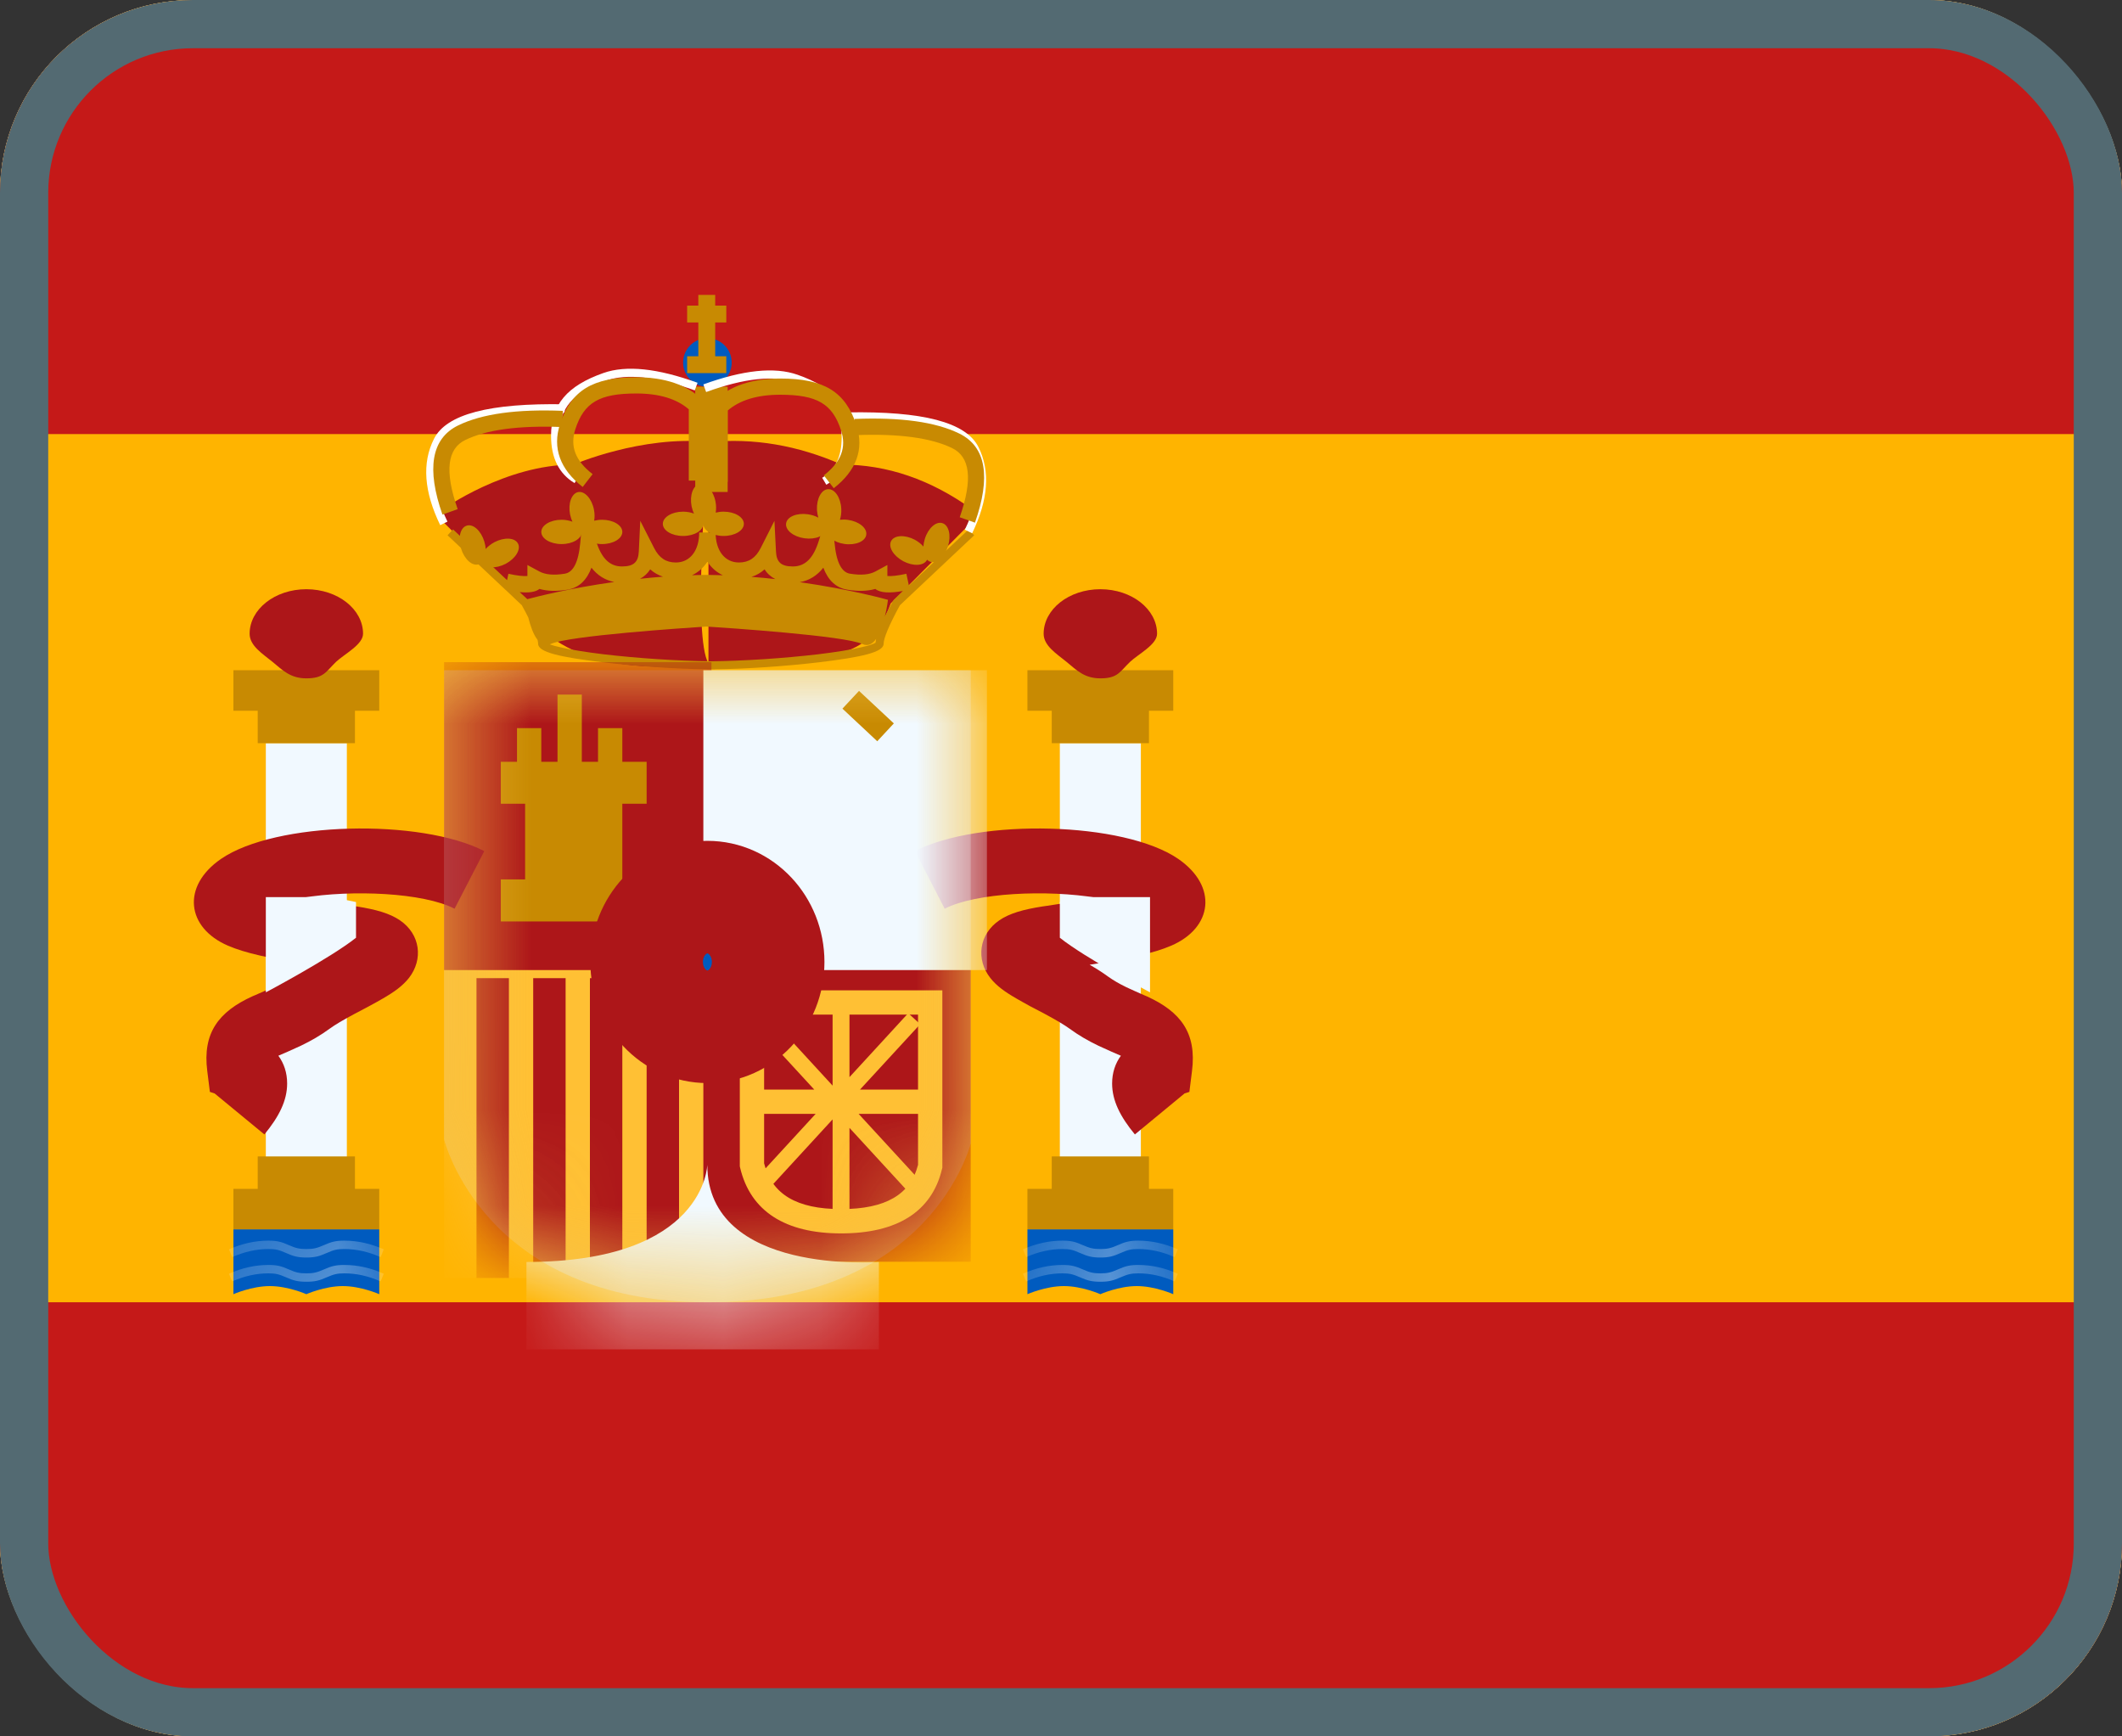
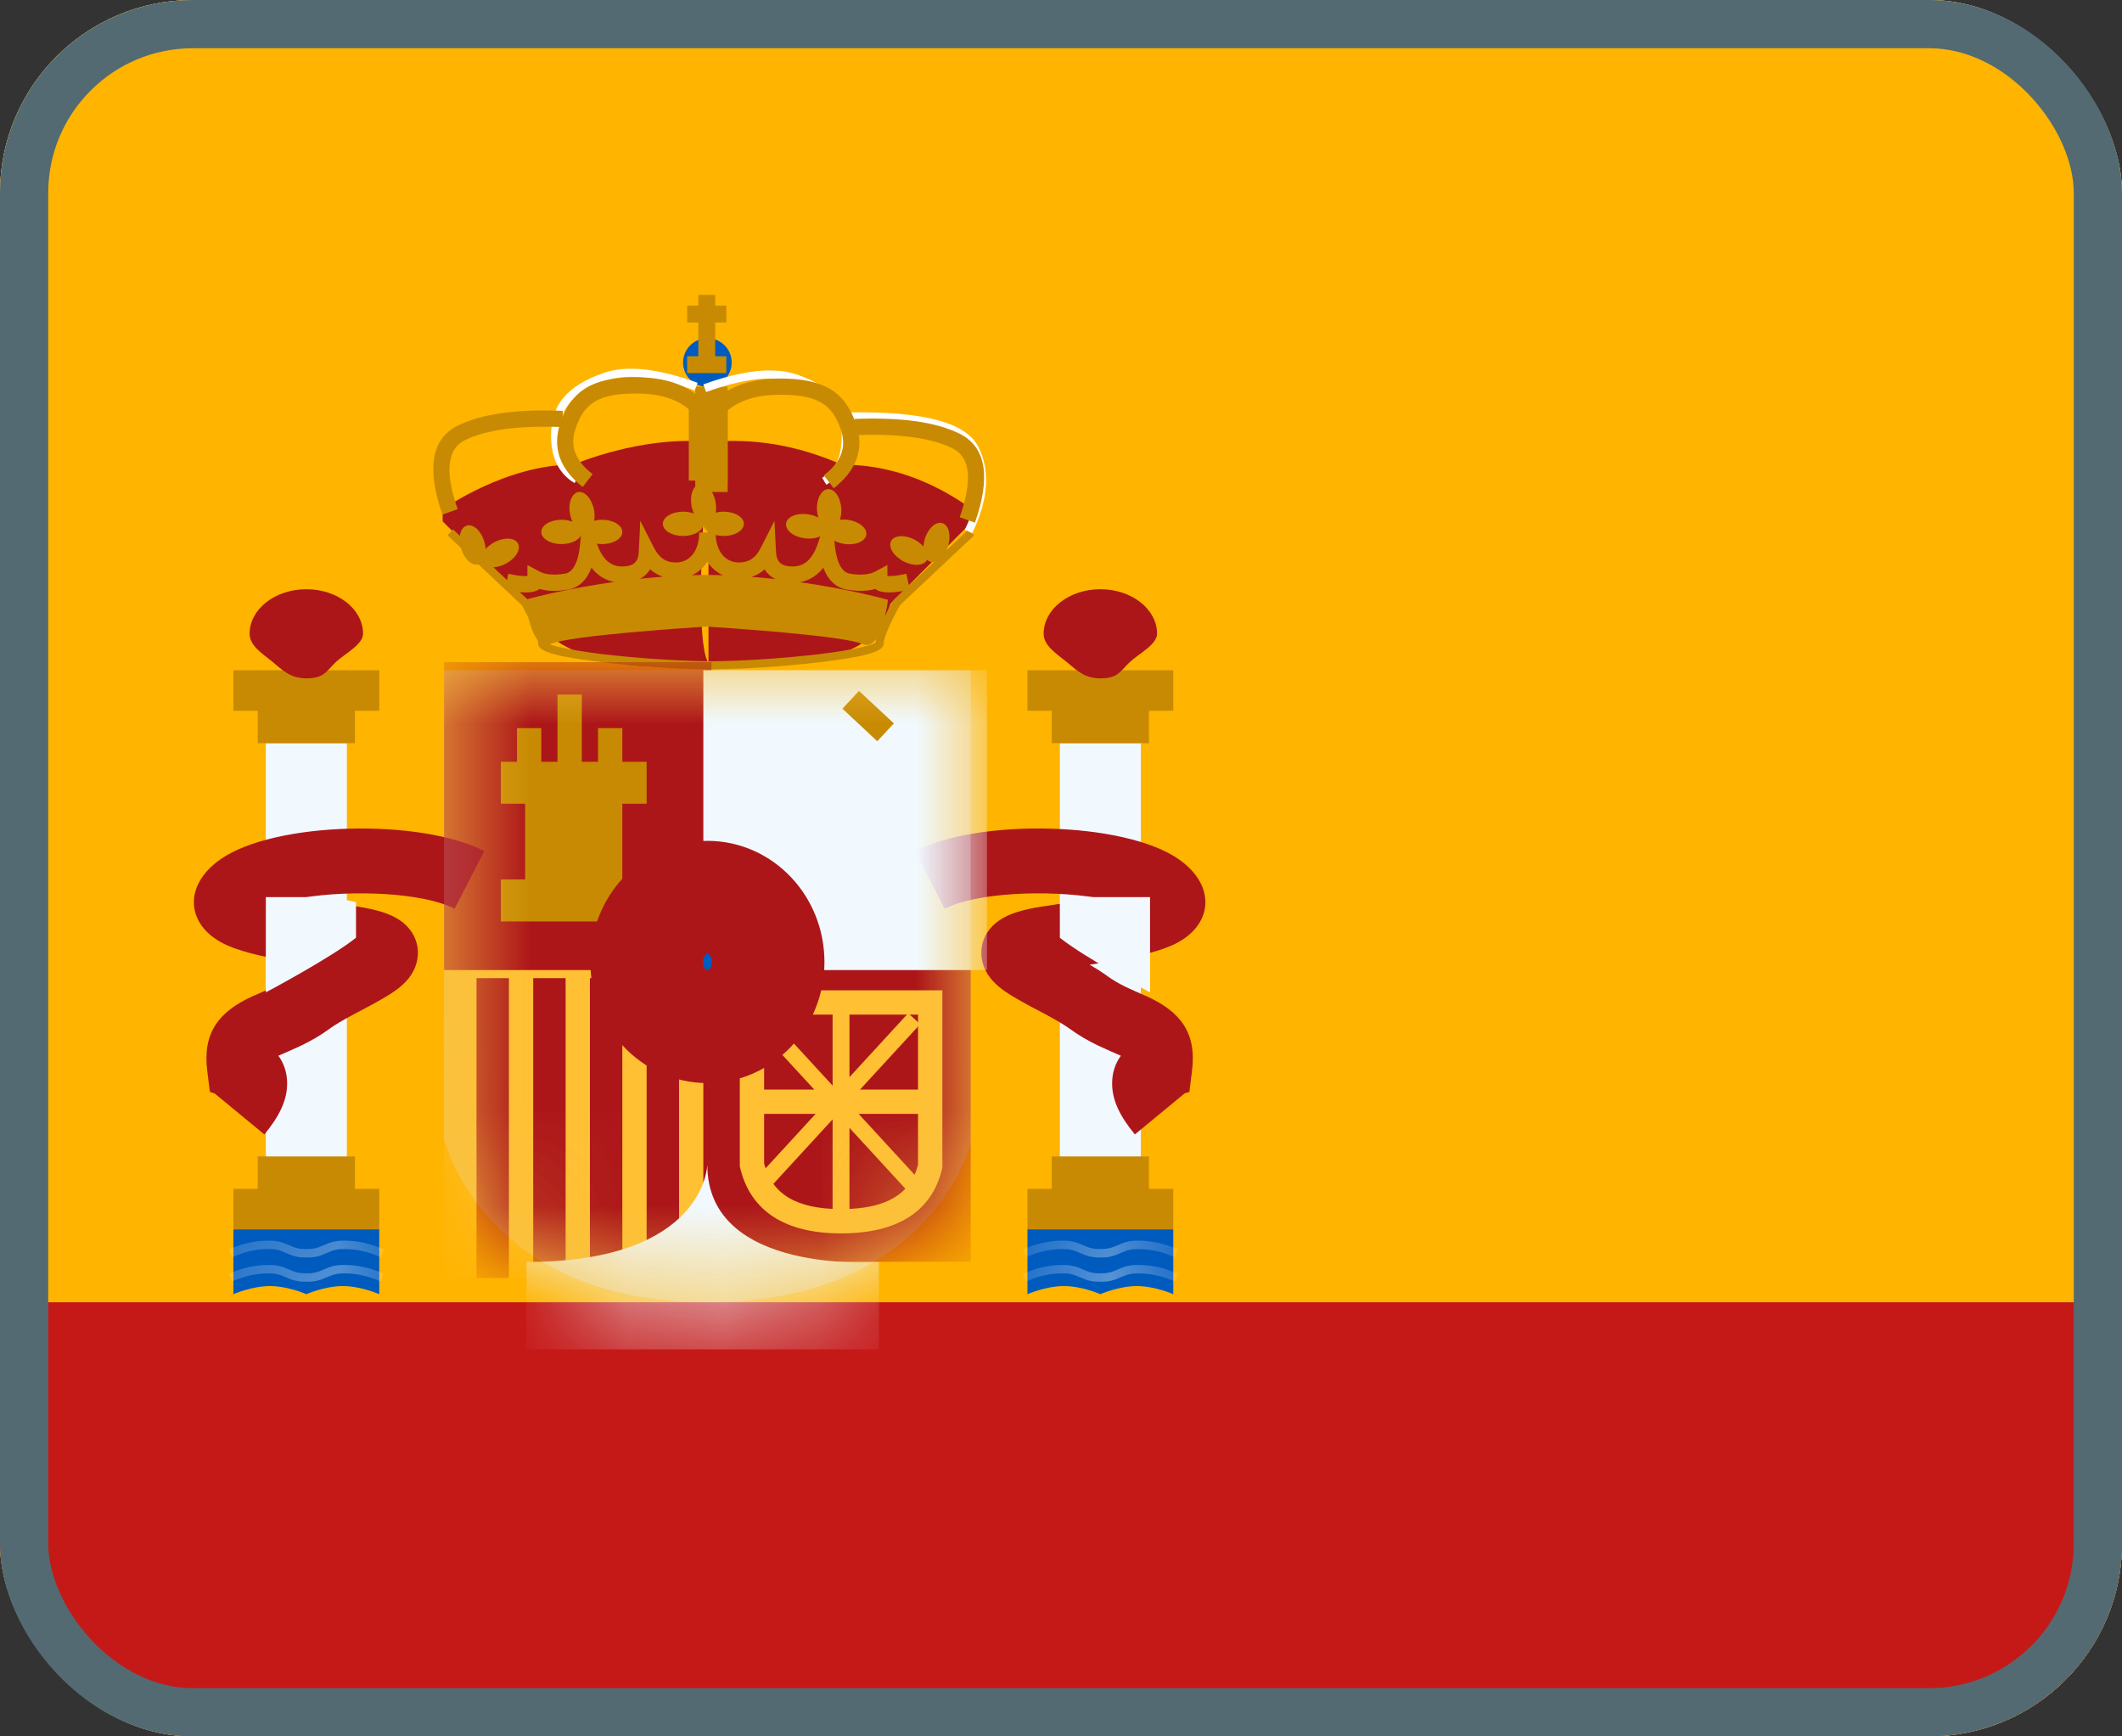
<svg xmlns="http://www.w3.org/2000/svg" width="22" height="18" viewBox="0 0 22 18" fill="none">
  <rect x="0" y="0" width="22" height="18" fill="#333333" stroke="none" />
  <g clip-path="url(#clip0_924_4619)">
    <g clip-path="url(#clip1_924_4619)">
      <rect width="24" height="18" transform="translate(-1)" fill="white" />
      <path fill-rule="evenodd" clip-rule="evenodd" d="M-1 0V18H23V0H-1Z" fill="#FFB400" />
      <mask id="mask0_924_4619" style="mask-type:luminance" maskUnits="userSpaceOnUse" x="-1" y="0" width="24" height="18">
        <path fill-rule="evenodd" clip-rule="evenodd" d="M-1 0V18H23V0H-1Z" fill="white" />
      </mask>
      <g mask="url(#mask0_924_4619)">
-         <path fill-rule="evenodd" clip-rule="evenodd" d="M-1 0V4.5H23V0H-1Z" fill="#C51918" />
        <path fill-rule="evenodd" clip-rule="evenodd" d="M-1 13.5V18H23V13.5H-1Z" fill="#C51918" />
        <rect x="2.756" y="7.704" width="0.84" height="4.368" fill="#F1F9FF" />
        <path fill-rule="evenodd" clip-rule="evenodd" d="M3.932 6.948H2.42V7.368H2.672V7.704H3.68V7.368H3.932V6.948Z" fill="#C88A02" />
        <path fill-rule="evenodd" clip-rule="evenodd" d="M3.68 12.324H3.932V12.744H2.42V12.324H2.672V11.988H3.68V12.324Z" fill="#C88A02" />
        <path fill-rule="evenodd" clip-rule="evenodd" d="M3.176 7.032C3.359 7.032 3.378 6.963 3.485 6.86C3.569 6.781 3.764 6.682 3.764 6.57C3.764 6.315 3.501 6.108 3.176 6.108C2.851 6.108 2.588 6.315 2.588 6.57C2.588 6.694 2.722 6.777 2.824 6.86C2.931 6.948 3.01 7.032 3.176 7.032Z" fill="#AD1619" />
        <path fill-rule="evenodd" clip-rule="evenodd" d="M2.42 12.744H3.932V13.416C3.932 13.416 3.743 13.332 3.554 13.332C3.365 13.332 3.176 13.416 3.176 13.416C3.176 13.416 2.987 13.332 2.798 13.332C2.609 13.332 2.42 13.416 2.42 13.416V12.744Z" fill="#005BBF" />
        <mask id="mask1_924_4619" style="mask-type:luminance" maskUnits="userSpaceOnUse" x="2" y="12" width="2" height="2">
          <path fill-rule="evenodd" clip-rule="evenodd" d="M2.42 12.744H3.932V13.416C3.932 13.416 3.743 13.332 3.554 13.332C3.365 13.332 3.176 13.416 3.176 13.416C3.176 13.416 2.987 13.332 2.798 13.332C2.609 13.332 2.42 13.416 2.42 13.416V12.744Z" fill="white" />
        </mask>
        <g mask="url(#mask1_924_4619)">
          <path d="M2.407 13.284L2.374 13.204C2.51 13.143 2.646 13.113 2.783 13.113C2.872 13.113 2.918 13.125 2.996 13.16C3.065 13.19 3.101 13.2 3.176 13.2C3.252 13.2 3.288 13.19 3.357 13.16C3.435 13.125 3.481 13.113 3.57 13.113C3.707 13.113 3.843 13.143 3.979 13.204L3.946 13.284C3.82 13.228 3.695 13.2 3.57 13.2C3.494 13.2 3.459 13.21 3.39 13.24C3.311 13.275 3.265 13.287 3.176 13.287C3.088 13.287 3.042 13.275 2.963 13.24C2.894 13.21 2.859 13.2 2.783 13.2C2.658 13.2 2.533 13.228 2.407 13.284Z" fill="white" />
          <path d="M2.407 13.032L2.374 12.951C2.51 12.891 2.646 12.861 2.783 12.861C2.872 12.861 2.918 12.873 2.996 12.908C3.065 12.938 3.101 12.948 3.176 12.948C3.252 12.948 3.288 12.938 3.357 12.908C3.435 12.873 3.481 12.861 3.57 12.861C3.707 12.861 3.843 12.891 3.979 12.951L3.946 13.032C3.82 12.976 3.695 12.948 3.57 12.948C3.494 12.948 3.459 12.957 3.39 12.988C3.311 13.023 3.265 13.036 3.176 13.036C3.088 13.036 3.042 13.023 2.963 12.988C2.894 12.957 2.859 12.948 2.783 12.948C2.658 12.948 2.533 12.976 2.407 13.032Z" fill="white" />
        </g>
        <rect x="10.988" y="7.704" width="0.84" height="4.368" fill="#F1F9FF" />
        <path fill-rule="evenodd" clip-rule="evenodd" d="M12.164 6.948H10.652V7.368H10.904V7.704H11.912V7.368H12.164V6.948Z" fill="#C88A02" />
        <path fill-rule="evenodd" clip-rule="evenodd" d="M11.912 12.324H12.164V12.744H10.652V12.324H10.904V11.988H11.912V12.324Z" fill="#C88A02" />
        <path fill-rule="evenodd" clip-rule="evenodd" d="M11.408 7.032C11.591 7.032 11.609 6.963 11.717 6.86C11.801 6.781 11.996 6.682 11.996 6.57C11.996 6.315 11.733 6.108 11.408 6.108C11.083 6.108 10.82 6.315 10.82 6.57C10.82 6.694 10.954 6.777 11.056 6.86C11.163 6.948 11.242 7.032 11.408 7.032Z" fill="#AD1619" />
        <path fill-rule="evenodd" clip-rule="evenodd" d="M10.652 12.744H12.164V13.416C12.164 13.416 11.975 13.332 11.786 13.332C11.597 13.332 11.408 13.416 11.408 13.416C11.408 13.416 11.219 13.332 11.03 13.332C10.841 13.332 10.652 13.416 10.652 13.416V12.744Z" fill="#005BBF" />
        <mask id="mask2_924_4619" style="mask-type:luminance" maskUnits="userSpaceOnUse" x="10" y="12" width="3" height="2">
          <path fill-rule="evenodd" clip-rule="evenodd" d="M10.652 12.744H12.164V13.416C12.164 13.416 11.975 13.332 11.786 13.332C11.597 13.332 11.408 13.416 11.408 13.416C11.408 13.416 11.219 13.332 11.03 13.332C10.841 13.332 10.652 13.416 10.652 13.416V12.744Z" fill="white" />
        </mask>
        <g mask="url(#mask2_924_4619)">
          <path d="M10.639 13.284L10.605 13.204C10.742 13.143 10.878 13.113 11.015 13.113C11.104 13.113 11.15 13.125 11.228 13.16C11.297 13.19 11.333 13.2 11.408 13.2C11.484 13.2 11.52 13.19 11.588 13.16C11.667 13.125 11.713 13.113 11.802 13.113C11.938 13.113 12.075 13.143 12.211 13.204L12.178 13.284C12.052 13.228 11.927 13.2 11.802 13.2C11.726 13.2 11.691 13.21 11.621 13.24C11.543 13.275 11.497 13.287 11.408 13.287C11.32 13.287 11.274 13.275 11.195 13.24C11.126 13.21 11.091 13.2 11.015 13.2C10.89 13.2 10.764 13.228 10.639 13.284Z" fill="white" />
          <path d="M10.639 13.032L10.605 12.951C10.742 12.891 10.878 12.861 11.015 12.861C11.104 12.861 11.15 12.873 11.228 12.908C11.297 12.938 11.333 12.948 11.408 12.948C11.484 12.948 11.52 12.938 11.588 12.908C11.667 12.873 11.713 12.861 11.802 12.861C11.938 12.861 12.075 12.891 12.211 12.951L12.178 13.032C12.052 12.976 11.927 12.948 11.802 12.948C11.726 12.948 11.691 12.957 11.621 12.988C11.543 13.023 11.497 13.036 11.408 13.036C11.32 13.036 11.274 13.023 11.195 12.988C11.126 12.957 11.091 12.948 11.015 12.948C10.89 12.948 10.764 12.976 10.639 13.032Z" fill="white" />
        </g>
        <path fill-rule="evenodd" clip-rule="evenodd" d="M2.741 11.76C2.893 11.576 2.977 11.409 2.977 11.232C2.977 11.12 2.944 11.023 2.886 10.944L2.895 10.94C2.895 10.941 3.062 10.868 3.12 10.84C3.228 10.788 3.323 10.733 3.416 10.665C3.475 10.622 3.555 10.575 3.676 10.51L3.79 10.45L3.82 10.434C3.879 10.402 3.923 10.378 3.964 10.354C4.091 10.281 4.174 10.22 4.239 10.139C4.39 9.946 4.359 9.685 4.146 9.54C4.042 9.469 3.901 9.428 3.695 9.396L3.652 9.39L3.4 9.351C3.301 9.335 3.213 9.321 3.134 9.307C3.651 9.221 4.388 9.253 4.713 9.42L5.021 8.823C4.36 8.482 2.854 8.516 2.291 8.904C1.879 9.188 1.934 9.618 2.363 9.803C2.543 9.88 2.777 9.931 3.209 10.001C3.137 10.043 3.077 10.081 3.021 10.122C2.964 10.163 2.903 10.198 2.829 10.234C2.794 10.251 2.689 10.297 2.641 10.318L2.617 10.328C2.268 10.487 2.098 10.707 2.149 11.104L2.176 11.319L2.225 11.335L2.741 11.76ZM2.309 11.204L2.308 11.207L2.309 11.205L2.309 11.204ZM11.53 11.232C11.53 11.409 11.614 11.576 11.766 11.76L12.281 11.335L12.331 11.319L12.358 11.104C12.409 10.707 12.239 10.487 11.889 10.328L11.865 10.318L11.865 10.318C11.817 10.297 11.713 10.251 11.678 10.234C11.604 10.198 11.543 10.163 11.486 10.122C11.43 10.081 11.37 10.043 11.297 10.001C11.73 9.931 11.964 9.88 12.143 9.803C12.573 9.618 12.628 9.188 12.216 8.904C11.653 8.516 10.147 8.482 9.486 8.823L9.794 9.42C10.118 9.253 10.856 9.221 11.372 9.307C11.294 9.321 11.206 9.335 11.107 9.351L10.855 9.39L10.812 9.396C10.606 9.428 10.465 9.469 10.361 9.54C10.148 9.685 10.116 9.946 10.268 10.139C10.332 10.22 10.416 10.281 10.543 10.354C10.584 10.378 10.628 10.402 10.686 10.434L10.717 10.45L10.831 10.51C10.952 10.575 11.031 10.622 11.091 10.665C11.184 10.733 11.279 10.788 11.387 10.84C11.445 10.868 11.612 10.941 11.611 10.94L11.621 10.944C11.563 11.023 11.53 11.12 11.53 11.232Z" fill="#AD1619" />
        <path d="M3.443 9.3L3.691 9.351V9.721C3.426 9.932 2.756 10.287 2.756 10.287V9.3H3.443Z" fill="#F1F9FF" />
        <path d="M11.236 9.3L10.988 9.351V9.721C11.252 9.932 11.923 10.287 11.923 10.287V9.3H11.236Z" fill="#F1F9FF" />
        <path fill-rule="evenodd" clip-rule="evenodd" d="M10.082 5.404V5.282C9.65 4.971 9.198 4.816 8.725 4.816C8.271 4.616 7.813 4.538 7.348 4.583C7.348 4.581 7.348 4.581 7.348 4.581C6.65 4.512 5.946 4.816 5.946 4.816C5.237 4.816 4.589 5.282 4.589 5.282V5.404L5.436 6.255C5.436 6.255 5.675 7.074 7.345 6.882V6.884C7.345 6.884 8.451 6.854 8.528 6.828C8.559 6.818 8.591 6.808 8.624 6.799C8.84 6.736 9.088 6.663 9.235 6.255L10.082 5.404ZM7.345 4.62C7.321 4.904 7.183 6.611 7.345 6.876V4.62Z" fill="#AD1619" />
        <path fill-rule="evenodd" clip-rule="evenodd" d="M5.235 6.112L5.236 6.11L4.64 5.549L4.697 5.488L5.257 6.014L5.271 5.948C5.363 5.968 5.429 5.975 5.468 5.971V5.857L5.592 5.924C5.653 5.957 5.741 5.966 5.856 5.947C5.94 5.933 5.997 5.835 6.016 5.626L6.053 5.204L6.18 5.609C6.237 5.792 6.324 5.872 6.448 5.872C6.569 5.872 6.618 5.828 6.623 5.716L6.638 5.399L6.782 5.682C6.834 5.784 6.905 5.831 7.007 5.831C7.152 5.831 7.249 5.71 7.249 5.52H7.251H7.417H7.419C7.419 5.71 7.516 5.831 7.661 5.831C7.763 5.831 7.834 5.784 7.886 5.682L8.029 5.399L8.045 5.716C8.05 5.828 8.099 5.872 8.22 5.872C8.344 5.872 8.431 5.792 8.488 5.609L8.614 5.204L8.652 5.626C8.671 5.835 8.728 5.933 8.812 5.947C8.927 5.966 9.015 5.957 9.076 5.924L9.2 5.857V5.971C9.239 5.975 9.305 5.968 9.397 5.948L9.423 6.07L10.043 5.488L10.1 5.549L9.33 6.274C9.217 6.481 9.161 6.617 9.161 6.674C9.161 6.761 8.935 6.812 8.496 6.865C8.151 6.906 7.745 6.934 7.412 6.938V6.939L7.37 6.939L7.328 6.939V6.938C6.995 6.934 6.589 6.906 6.244 6.865C5.805 6.812 5.579 6.761 5.579 6.674C5.579 6.663 5.577 6.65 5.573 6.633C5.529 6.577 5.498 6.485 5.477 6.401C5.458 6.362 5.435 6.32 5.41 6.274L5.24 6.113L5.235 6.112ZM9.364 6.126C9.227 6.15 9.128 6.148 9.075 6.105C8.992 6.129 8.896 6.131 8.785 6.113C8.667 6.094 8.585 6.015 8.536 5.885C8.471 5.967 8.39 6.018 8.292 6.035C8.83 6.111 9.206 6.218 9.206 6.218C9.206 6.218 9.197 6.298 9.174 6.391C9.198 6.342 9.226 6.288 9.259 6.228L9.267 6.217L9.364 6.126ZM8.038 6.003C7.992 5.979 7.954 5.946 7.927 5.902C7.887 5.938 7.842 5.964 7.791 5.98C7.876 5.986 7.958 5.994 8.038 6.003ZM7.494 5.963C7.429 5.933 7.375 5.885 7.334 5.823C7.294 5.884 7.24 5.932 7.175 5.963C7.213 5.961 7.252 5.961 7.291 5.96V5.96L7.324 5.96L7.358 5.96V5.96C7.404 5.961 7.449 5.962 7.494 5.963ZM5.467 6.211L5.388 6.138C5.482 6.147 5.552 6.138 5.593 6.105C5.676 6.129 5.772 6.131 5.883 6.113C6.001 6.094 6.083 6.015 6.132 5.885C6.195 5.965 6.274 6.015 6.368 6.033C5.904 6.098 5.558 6.187 5.467 6.211ZM6.873 5.978C6.792 5.984 6.712 5.992 6.635 6C6.679 5.977 6.715 5.944 6.741 5.902C6.78 5.937 6.824 5.962 6.873 5.978ZM8.94 6.676C8.999 6.703 9.046 6.676 9.083 6.623C9.08 6.638 9.078 6.651 9.077 6.663C9.072 6.666 9.065 6.67 9.055 6.674C9.027 6.686 8.985 6.698 8.93 6.71C8.822 6.735 8.668 6.76 8.486 6.782C8.13 6.824 7.707 6.852 7.37 6.855C7.034 6.852 6.61 6.824 6.254 6.782C6.072 6.76 5.918 6.735 5.81 6.71C5.764 6.7 5.727 6.69 5.7 6.68C5.703 6.678 5.706 6.677 5.709 6.676C5.892 6.59 7.106 6.509 7.324 6.495C7.543 6.509 8.756 6.59 8.94 6.676ZM9.171 6.66L9.17 6.662L9.171 6.661L9.171 6.66Z" fill="#C88A02" />
        <path fill-rule="evenodd" clip-rule="evenodd" d="M7.334 4.01C7.473 4.01 7.586 3.897 7.586 3.758C7.586 3.619 7.473 3.506 7.334 3.506C7.195 3.506 7.082 3.619 7.082 3.758C7.082 3.897 7.195 4.01 7.334 4.01Z" fill="#005BBF" />
        <path fill-rule="evenodd" clip-rule="evenodd" d="M7.17 5.248C7.176 5.275 7.184 5.301 7.195 5.324C7.162 5.312 7.124 5.304 7.082 5.304C6.966 5.304 6.872 5.361 6.872 5.43C6.872 5.5 6.966 5.556 7.082 5.556C7.198 5.556 7.292 5.5 7.292 5.43C7.292 5.5 7.386 5.556 7.502 5.556C7.618 5.556 7.712 5.5 7.712 5.43C7.712 5.361 7.618 5.304 7.502 5.304C7.473 5.304 7.445 5.308 7.42 5.314C7.426 5.28 7.426 5.24 7.418 5.2C7.396 5.086 7.322 5.004 7.254 5.017C7.186 5.031 7.148 5.134 7.17 5.248ZM7.292 5.43L7.292 5.426L7.292 5.427L7.292 5.43ZM5.935 5.408C5.924 5.385 5.916 5.359 5.91 5.332C5.888 5.218 5.926 5.115 5.994 5.101C6.062 5.088 6.136 5.17 6.158 5.284C6.166 5.324 6.166 5.364 6.16 5.398C6.185 5.392 6.213 5.388 6.242 5.388C6.358 5.388 6.452 5.445 6.452 5.514C6.452 5.584 6.358 5.64 6.242 5.64C6.126 5.64 6.032 5.584 6.032 5.514L6.032 5.511L6.032 5.51L6.032 5.514C6.032 5.584 5.938 5.64 5.822 5.64C5.706 5.64 5.612 5.584 5.612 5.514C5.612 5.445 5.706 5.388 5.822 5.388C5.864 5.388 5.902 5.396 5.935 5.408ZM8.566 5.485C8.556 5.554 8.455 5.596 8.34 5.58C8.225 5.564 8.14 5.495 8.15 5.426C8.159 5.357 8.26 5.315 8.375 5.331C8.416 5.337 8.453 5.349 8.484 5.366C8.477 5.342 8.472 5.315 8.47 5.287C8.464 5.171 8.516 5.074 8.585 5.071C8.655 5.067 8.716 5.158 8.722 5.274C8.724 5.315 8.719 5.354 8.708 5.388C8.734 5.385 8.762 5.385 8.791 5.389C8.906 5.405 8.991 5.474 8.981 5.543C8.972 5.612 8.871 5.655 8.756 5.639C8.641 5.623 8.556 5.554 8.566 5.485ZM8.566 5.485L8.566 5.481L8.566 5.481L8.566 5.485ZM9.365 5.818C9.468 5.872 9.577 5.867 9.61 5.805L9.612 5.802C9.622 5.813 9.634 5.82 9.647 5.824C9.714 5.845 9.795 5.771 9.829 5.66C9.863 5.55 9.837 5.443 9.77 5.423C9.704 5.402 9.622 5.476 9.588 5.587C9.58 5.614 9.575 5.64 9.574 5.666C9.551 5.639 9.52 5.615 9.484 5.595C9.381 5.541 9.272 5.547 9.239 5.608C9.206 5.67 9.263 5.763 9.365 5.818ZM5.244 5.844C5.141 5.898 5.032 5.892 4.999 5.831C4.999 5.83 4.998 5.829 4.997 5.828C4.987 5.838 4.975 5.846 4.962 5.85C4.895 5.871 4.814 5.797 4.78 5.686C4.746 5.575 4.772 5.469 4.839 5.449C4.906 5.428 4.987 5.502 5.021 5.613C5.029 5.639 5.034 5.666 5.035 5.691C5.058 5.665 5.089 5.641 5.125 5.621C5.228 5.567 5.337 5.572 5.37 5.634C5.403 5.695 5.346 5.789 5.244 5.844Z" fill="#C88A02" />
        <path fill-rule="evenodd" clip-rule="evenodd" d="M7.24 3.057H7.415V3.168H7.53V3.343H7.415V3.693H7.53V3.868H7.124V3.693H7.24V3.343H7.124V3.168H7.24V3.057Z" fill="#C88A02" />
        <rect x="7.208" y="4.008" width="0.336" height="1.092" fill="#C88A02" />
-         <path d="M5.856 4.191L5.854 4.275C5.109 4.262 4.682 4.371 4.574 4.587C4.462 4.811 4.482 5.083 4.639 5.407L4.564 5.444C4.396 5.098 4.373 4.8 4.499 4.55C4.627 4.292 5.079 4.177 5.856 4.191Z" fill="white" />
        <path d="M6 4.936L5.957 5.008C5.795 4.911 5.713 4.746 5.713 4.518C5.713 4.191 5.882 3.999 6.255 3.867C6.493 3.783 6.818 3.818 7.232 3.968L7.203 4.047C6.806 3.903 6.499 3.87 6.283 3.946C5.941 4.067 5.797 4.23 5.797 4.518C5.797 4.718 5.865 4.855 6 4.936Z" fill="white" />
        <path d="M4.745 5.278L4.587 5.334C4.422 4.865 4.469 4.547 4.75 4.41C4.998 4.289 5.359 4.24 5.835 4.259L5.828 4.427C5.377 4.409 5.042 4.455 4.824 4.561C4.639 4.651 4.606 4.88 4.745 5.278Z" fill="#C88A02" />
        <path d="M6.597 4.079C6.213 4.079 6.055 4.173 5.965 4.449C5.908 4.625 5.963 4.775 6.144 4.915L6.041 5.048C5.807 4.866 5.725 4.644 5.806 4.397C5.92 4.045 6.146 3.911 6.597 3.911C6.893 3.911 7.124 3.989 7.284 4.147L7.309 4.172V4.982H7.141V4.243C7.016 4.135 6.836 4.079 6.597 4.079Z" fill="#C88A02" />
        <path d="M8.787 4.275L8.788 4.359C9.533 4.346 9.96 4.455 10.069 4.671C10.181 4.895 10.16 5.167 10.003 5.491L10.079 5.528C10.246 5.182 10.269 4.884 10.144 4.634C10.015 4.376 9.563 4.261 8.787 4.275Z" fill="white" />
        <path d="M8.524 4.953L8.567 5.025C8.729 4.928 8.81 4.763 8.81 4.535C8.81 4.208 8.642 4.016 8.269 3.885C8.031 3.801 7.705 3.835 7.292 3.985L7.321 4.064C7.717 3.92 8.024 3.888 8.241 3.964C8.583 4.084 8.726 4.248 8.726 4.535C8.726 4.735 8.659 4.873 8.524 4.953Z" fill="white" />
        <path d="M9.95 5.362L10.108 5.418C10.273 4.949 10.226 4.631 9.945 4.494C9.697 4.373 9.336 4.324 8.86 4.343L8.867 4.511C9.318 4.493 9.653 4.539 9.871 4.645C10.056 4.735 10.089 4.964 9.95 5.362Z" fill="#C88A02" />
        <path d="M8.088 4.092C8.472 4.092 8.63 4.186 8.72 4.462C8.777 4.638 8.722 4.788 8.541 4.928L8.644 5.061C8.878 4.879 8.96 4.657 8.88 4.41C8.765 4.058 8.54 3.924 8.088 3.924C7.792 3.924 7.562 4.002 7.401 4.16L7.376 4.185V4.995H7.544V4.256C7.67 4.148 7.85 4.092 8.088 4.092Z" fill="#C88A02" />
        <path opacity="0.3" fill-rule="evenodd" clip-rule="evenodd" d="M4.604 6.948H10.064V11.854C10.064 11.854 9.658 13.5 7.334 13.5C5.01 13.5 4.604 11.81 4.604 11.81V6.948Z" fill="#E1E5E8" />
        <mask id="mask3_924_4619" style="mask-type:luminance" maskUnits="userSpaceOnUse" x="4" y="6" width="7" height="8">
          <path fill-rule="evenodd" clip-rule="evenodd" d="M4.604 6.948H10.064V11.854C10.064 11.854 9.658 13.5 7.334 13.5C5.01 13.5 4.604 11.81 4.604 11.81V6.948Z" fill="white" />
        </mask>
        <g mask="url(#mask3_924_4619)">
          <rect x="4.604" y="9.972" width="2.772" height="3.276" fill="#FFC034" />
          <rect x="4.94" y="10.14" width="0.336" height="3.108" fill="#AD1619" />
          <rect x="6.116" y="10.14" width="0.336" height="3.108" fill="#AD1619" />
          <rect x="5.528" y="10.14" width="0.336" height="3.108" fill="#AD1619" />
          <rect x="6.704" y="10.14" width="0.336" height="3.108" fill="#AD1619" />
          <rect x="4.604" y="6.864" width="2.772" height="3.192" fill="#AD1619" />
          <rect x="7.292" y="9.888" width="2.772" height="3.192" fill="#AD1619" />
          <rect x="7.292" y="6.948" width="2.94" height="3.108" fill="#F1F9FF" />
          <path fill-rule="evenodd" clip-rule="evenodd" d="M5.78 7.2H6.032V7.897H6.2V7.548H6.452V7.897H6.704V8.332H6.452V9.116H6.704V9.552H5.192V9.116H5.444V8.332H5.192V7.897H5.36V7.548H5.612V7.897H5.78V7.2Z" fill="#C88A02" />
          <path d="M8.734 7.346L8.906 7.162L9.267 7.499L9.095 7.684L8.734 7.346Z" fill="#C88A02" />
          <path fill-rule="evenodd" clip-rule="evenodd" d="M9.77 12.105V10.266H7.67V12.09L7.673 12.104C7.78 12.557 8.142 12.786 8.72 12.786C9.298 12.786 9.66 12.563 9.766 12.12L9.77 12.105ZM8.72 12.534C8.256 12.534 8.002 12.378 7.922 12.06V10.518H9.518V12.075C9.438 12.382 9.184 12.534 8.72 12.534Z" fill="#FFC034" />
          <path fill-rule="evenodd" clip-rule="evenodd" d="M8.807 10.42H8.632V11.254L7.942 10.503L7.818 10.617L8.442 11.295H7.877V11.547H8.311H8.456L7.818 12.241L7.942 12.355L8.632 11.604V12.579H8.807V11.692L9.416 12.355L9.54 12.241L8.902 11.547H9.614V11.295H8.916L9.54 10.617L9.416 10.503L8.807 11.166V10.42Z" fill="#FFC034" />
          <path fill-rule="evenodd" clip-rule="evenodd" d="M9.112 13.082C9.112 13.082 7.333 13.222 7.333 12.074C7.333 12.074 7.316 13.082 5.458 13.082V13.988H9.112V13.082Z" fill="#F1F9FF" />
          <path fill-rule="evenodd" clip-rule="evenodd" d="M7.334 10.644C7.682 10.644 7.964 10.343 7.964 9.972C7.964 9.601 7.682 9.3 7.334 9.3C6.986 9.3 6.704 9.601 6.704 9.972C6.704 10.343 6.986 10.644 7.334 10.644Z" fill="#005BBF" stroke="#AD1619" stroke-width="1.167" />
        </g>
      </g>
    </g>
  </g>
  <rect x="0.25" y="0.25" width="21.5" height="17.5" rx="1.75" stroke="#536A72" stroke-width="0.5" />
  <defs>
    <clipPath id="clip0_924_4619">
      <rect width="22" height="18" rx="2" fill="white" />
    </clipPath>
    <clipPath id="clip1_924_4619">
      <rect width="24" height="18" fill="white" transform="translate(-1)" />
    </clipPath>
  </defs>
</svg>